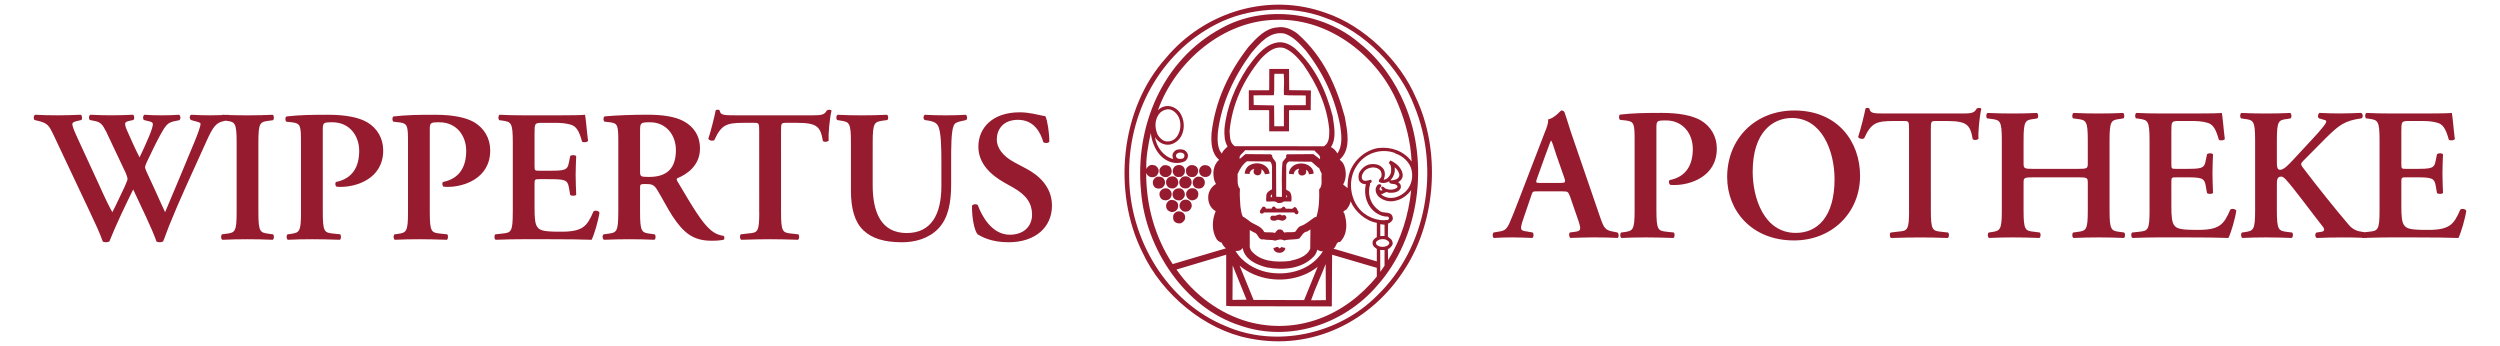
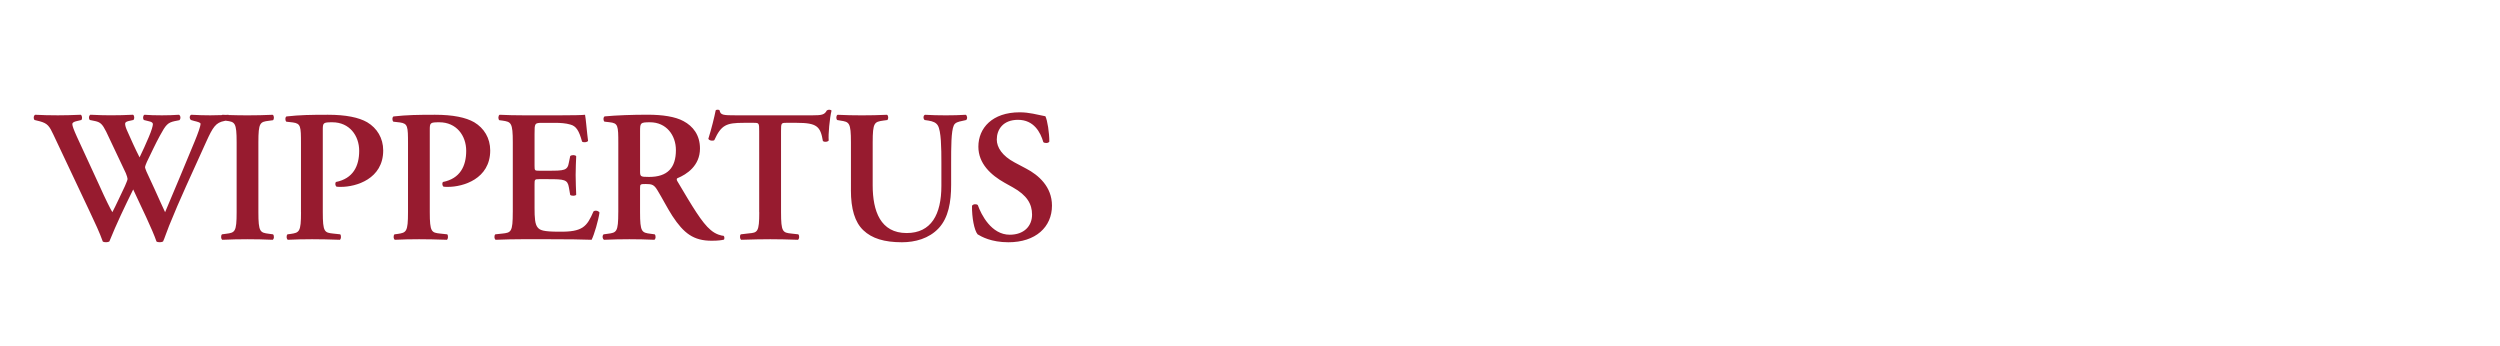
<svg xmlns="http://www.w3.org/2000/svg" version="1.1" id="Ebene_1" x="0px" y="0px" width="1071.37px" height="148.28px" viewBox="0 0 1071.37 148.28" enable-background="new 0 0 1071.37 148.28" xml:space="preserve">
  <g>
    <path fill-rule="evenodd" clip-rule="evenodd" fill="#971B2F" d="M432.15,103.82c11.67,0,18.67-6.53,18.67-15.7   c0-8.13-5.79-13.11-11.02-15.85l-4.99-2.65c-5.31-2.82-7.64-6.44-7.64-9.82c0-4.26,2.65-8.45,9.09-8.45   c6.84,0,9.65,5.39,10.86,9.57c0.72,0.56,2.17,0.48,2.57-0.24c0-3.78-0.81-9.09-1.69-10.86c-3.78-0.72-6.84-1.69-11.02-1.69   c-11.75,0-17.7,6.76-17.7,14.72c0,7.24,5.31,12.15,11.34,15.53l3.46,1.93c6.03,3.38,8.21,7.08,8.21,11.67   c0,4.91-3.46,8.61-9.57,8.61c-7.88,0-12.23-8.61-13.68-12.71c-0.64-0.56-2.01-0.48-2.49,0.32c-0.08,4.99,0.97,10.54,2.41,12.23   C420.56,101.39,424.75,103.82,432.15,103.82z M174.85,90.93c0,8.53-0.72,8.77-4.5,9.33l-1.29,0.16c-0.56,0.56-0.48,2.01,0.16,2.34   c3.22-0.16,6.84-0.24,10.38-0.24c3.54,0,7.16,0.08,11.91,0.24c0.56-0.33,0.64-1.78,0.16-2.34l-2.98-0.32   c-3.78-0.4-4.51-0.64-4.51-9.17V55.78c0-3.14,0.08-3.38,4.1-3.38c7.32,0,11.51,5.71,11.51,12.23c0,6.6-2.65,11.91-9.98,13.36   c-0.4,0.48-0.32,1.53,0.24,2.01c0.64,0.08,1.29,0.08,2.01,0.08c6.36,0,18.02-3.38,18.02-15.61c0-5.31-2.66-9.57-6.84-12.07   c-3.62-2.09-9.17-3.22-16.81-3.22c-7.32,0-12.15,0.08-17.78,0.72c-0.64,0.32-0.64,1.69-0.08,2.25l2.82,0.32   c3.38,0.48,3.46,1.69,3.46,9.01V90.93 M129,90.93c0,8.53-0.72,8.77-4.51,9.33l-1.29,0.16c-0.56,0.56-0.48,2.01,0.16,2.34   c3.22-0.16,6.84-0.24,10.38-0.24c3.54,0,7.16,0.08,11.91,0.24c0.56-0.33,0.64-1.78,0.16-2.34l-2.98-0.32   c-3.78-0.4-4.5-0.64-4.5-9.17V55.78c0-3.14,0.08-3.38,4.1-3.38c7.32,0,11.5,5.71,11.5,12.23c0,6.6-2.65,11.91-9.98,13.36   c-0.4,0.48-0.32,1.53,0.24,2.01c0.64,0.08,1.29,0.08,2.01,0.08c6.36,0,18.02-3.38,18.02-15.61c0-5.31-2.66-9.57-6.84-12.07   c-3.62-2.09-9.17-3.22-16.82-3.22c-7.32,0-12.15,0.08-17.78,0.72c-0.64,0.32-0.64,1.69-0.08,2.25l2.82,0.32   c3.38,0.48,3.46,1.69,3.46,9.01V90.93 M219.75,90.93c0,8.53-0.72,8.77-4.51,9.17l-2.98,0.32c-0.56,0.56-0.48,2.01,0.16,2.34   c3.62-0.16,8.53-0.25,12.07-0.25h9.17c9.41,0,16.33,0.09,19.87,0.25c1.13-2.19,2.9-8.3,3.38-11.68c-0.48-0.8-1.85-1.05-2.57-0.48   c-2.82,6.52-4.59,8.85-14.8,8.69c-6.76,0-8.13-0.64-9.09-1.77c-1.21-1.37-1.37-4.26-1.37-8.37V78.95c0-2.01,0.08-2.17,1.93-2.17   h3.86c7,0,8.37,0.16,8.93,3.54l0.56,3.22c0.64,0.48,2.17,0.48,2.57-0.08c-0.08-2.57-0.24-5.39-0.24-8.45   c0-2.98,0.16-5.87,0.24-8.05c-0.4-0.64-1.93-0.64-2.57-0.08l-0.56,2.74c-0.56,3.46-1.93,3.54-8.93,3.54h-3.86   c-1.85,0-1.93-0.08-1.93-2.17v-13.6c0-4.59,0-4.75,3.46-4.75h5.39c2.17,0,4.58,0.16,6.44,0.72c2.57,0.64,3.78,2.66,5.07,7.32   c0.64,0.48,2.25,0.32,2.57-0.32c-0.48-3.46-0.97-9.82-1.29-11.18c-1.04,0.16-5.71,0.24-10.86,0.24H224.5   c-3.54,0-7.32-0.08-10.38-0.24c-0.64,0.32-0.73,1.77-0.16,2.33l1.29,0.16c3.78,0.56,4.51,0.81,4.51,9.33V90.93 M264.96,90.93   c0,8.53-0.72,8.77-4.5,9.25l-1.77,0.24c-0.72,0.56-0.48,2.01,0.16,2.34c3.7-0.16,7.32-0.24,10.86-0.24c3.54,0,7.16,0.08,10.7,0.24   c0.64-0.33,0.73-1.78,0.16-2.34l-1.77-0.24c-3.78-0.48-4.51-0.72-4.51-9.25v-10.3c0-1.69,0.08-1.77,2.5-1.77   c2.65,0,3.54,0.32,4.99,2.74c1.93,3.14,4.18,7.56,6.36,10.94c4.91,7.48,9.09,10.63,16.82,10.63c2.81,0,4.34-0.24,5.31-0.48   c0.24-0.42,0.24-1.3-0.16-1.62c-0.96-0.08-3.3-0.56-5.55-2.5c-3.78-3.14-7.8-9.98-14.24-20.84c-0.32-0.48-0.48-1.13,0-1.37   c3.94-1.61,9.65-5.31,9.65-12.71c0-5.79-2.98-9.57-7.08-11.75c-3.54-1.93-9.01-2.74-15.29-2.74c-6.6,0-13.44,0.24-18.5,0.72   c-0.64,0.4-0.64,1.69-0.08,2.25l2.09,0.24c3.78,0.4,3.86,1.37,3.86,9.09V90.93 M274.3,56.34c0-3.7,0.08-3.94,4.26-3.94   c7,0,11.1,5.55,11.1,11.91c0,7.64-3.62,11.51-11.5,11.51c-3.86,0-3.86-0.16-3.86-2.74V56.34 M325.38,90.93   c0,8.53-0.72,8.77-4.51,9.09l-3.38,0.4c-0.56,0.4-0.48,2.01,0.16,2.34c5.15-0.16,8.93-0.24,12.47-0.24c3.54,0,7.16,0.08,11.83,0.24   c0.64-0.33,0.72-1.78,0.16-2.34l-2.9-0.32c-3.78-0.4-4.5-0.64-4.5-9.17V56.18c0-3.38,0.08-3.54,2.17-3.54h4.59   c8.61,0,10.14,1.53,11.18,7.8c0.72,0.56,2.09,0.4,2.49-0.24c-0.24-2.58,0.4-9.49,1.21-12.79c-0.16-0.24-0.56-0.4-1.05-0.4   c-0.32,0-0.64,0.16-0.97,0.32c-0.96,1.85-2.17,2.09-6.11,2.09h-32.83c-5.47,0-6.6-0.08-7-2.09c-0.16-0.24-0.48-0.32-0.8-0.32   c-0.4,0-0.73,0.08-0.89,0.32c-0.56,2.82-1.77,7.8-3.14,12.15c0.32,0.8,2.01,1.05,2.57,0.56c2.98-6.52,5.15-7.4,12.55-7.4h4.5   c2.09,0,2.17,0.16,2.17,3.54V90.93 M364.65,81.44c0,8.13,1.69,13.76,5.31,17.22c3.7,3.54,9.01,5.16,16.57,5.16   c5.55,0,11.58-1.54,15.77-6.05c4.18-4.5,5.31-11.26,5.31-18.58v-9.57c0-6.36,0-13.44,1.13-15.85c0.56-1.29,2.01-1.61,3.54-1.93   l1.77-0.4c0.64-0.56,0.48-1.85-0.16-2.25c-2.98,0.16-5.15,0.24-8.53,0.24c-3.14,0-6.19-0.08-8.93-0.24   c-0.8,0.24-0.89,1.69-0.16,2.25l1.61,0.24c2.01,0.32,3.3,0.89,4.02,2.09c1.45,2.33,1.53,9.82,1.53,15.85v10.05   c0,12.23-4.34,20.2-14.88,20.2c-11.18,0-14.56-9.33-14.56-20.44V61.01c0-8.53,0.73-8.77,4.51-9.33l1.77-0.24   c0.56-0.56,0.48-1.93-0.16-2.25c-3.54,0.16-7.16,0.24-10.78,0.24c-3.54,0-7.16-0.08-10.38-0.24c-0.64,0.32-0.73,1.69-0.16,2.25   l1.37,0.24c3.78,0.56,4.51,0.81,4.51,9.33V81.44 M95.09,49.32c-1.6,0.06-3.23,0.1-4.96,0.1c-2.74,0-5.23-0.08-8.21-0.24   c-0.8,0.4-0.8,1.69-0.08,2.25l1.37,0.4c1.29,0.32,2.74,0.65,2.74,1.21c0,1.05-1.13,4.18-2.49,7.48   c-4.26,10.22-8.61,20.84-12.71,30.41c-0.72-1.37-2.82-6.28-4.51-9.9l-3.46-7.48c-0.4-0.97-0.64-1.69-0.64-1.93   c0-0.24,0.4-1.37,0.81-2.25c1.77-3.62,3.78-7.97,5.55-11.18c2.57-4.75,3.38-5.63,6.35-6.28l2.01-0.4c0.64-0.48,0.64-1.93-0.16-2.33   c-2.57,0.16-4.5,0.24-7.32,0.24c-3.06,0-5.31-0.08-7.48-0.24c-0.64,0.32-0.8,1.61-0.24,2.25l2.25,0.56   c1.13,0.24,1.61,0.64,1.61,1.21c0,0.73-0.56,2.73-1.77,5.55c-1.29,2.98-2.57,5.95-3.94,8.69c-1.85-3.62-3.7-7.72-5.47-11.75   c-0.56-1.29-0.72-2.17-0.72-2.66c0-0.56,0.48-0.89,1.37-1.13l2.17-0.48c0.56-0.48,0.48-1.93-0.16-2.25   c-3.22,0.16-6.35,0.24-9.57,0.24c-2.73,0-5.39-0.08-8.69-0.24c-0.72,0.4-0.81,1.69-0.24,2.25l2.33,0.48   c2.17,0.48,3.06,1.29,4.67,4.51l8.45,17.86c0.4,1.04,0.72,2.01,0.72,2.41c0,0.48-0.64,1.85-1.13,3.06   c-2.01,4.18-3.7,7.97-5.39,11.18c-0.8-1.29-2.9-5.47-5.63-11.58l-9.57-20.76C31.57,55.54,31,53.93,31,53.2   c0-0.72,0.81-1.05,1.85-1.29l2.01-0.48c0.48-0.48,0.4-1.85-0.24-2.25c-3.86,0.16-6.92,0.24-9.81,0.24c-3.46,0-6.84-0.08-9.75-0.24   c-0.72,0.4-0.8,1.77-0.24,2.25l2.27,0.56c3.3,0.89,4.1,2.09,5.79,5.71l15.53,32.9c2.33,4.91,4.35,9.25,5.63,12.89   c0.32,0.24,0.89,0.32,1.45,0.32c0.56,0,1.13-0.16,1.37-0.32c3.06-7.58,6.6-14.98,10.22-22.3c3.22,6.92,8.29,17.3,9.98,22.3   c0.32,0.24,0.88,0.32,1.45,0.32c0.56,0,1.13-0.16,1.37-0.32c0.73-1.54,1.37-3.72,2.57-6.69c4.51-11.26,9.73-22.28,15.85-35.88   c2.98-6.6,4.18-8.37,7.88-9.09l0.52-0.11l0.2,0.03c3.78,0.48,4.51,0.73,4.51,9.25v29.93c0,8.53-0.72,8.77-4.51,9.25l-1.77,0.24   c-0.56,0.56-0.48,2.01,0.16,2.34c3.54-0.16,7.32-0.24,10.86-0.24s7.16,0.08,10.7,0.24c0.64-0.33,0.73-1.78,0.16-2.34l-1.77-0.24   c-3.78-0.48-4.51-0.72-4.51-9.25V61.01c0-8.53,0.72-8.77,4.51-9.25l1.77-0.24c0.56-0.56,0.48-2.01-0.16-2.33   c-3.54,0.16-7.16,0.24-10.7,0.24c-2.76,0-5.47-0.05-8.14-0.13c-0.04-0.04-0.09-0.08-0.14-0.11c-0.35,0.02-0.71,0.04-1.06,0.06   c-0.51-0.02-1.01-0.04-1.51-0.06C95.22,49.21,95.15,49.26,95.09,49.32" />
-     <path fill-rule="evenodd" clip-rule="evenodd" fill="#971B2F" d="M700.51,90.15c0,8.53-0.72,8.77-4.5,9.33l-1.29,0.16   c-0.56,0.56-0.48,2.01,0.16,2.34c3.22-0.16,6.84-0.24,10.38-0.24c3.54,0,7.16,0.08,11.91,0.24c0.56-0.33,0.64-1.78,0.16-2.34   l-2.97-0.32c-3.78-0.4-4.51-0.64-4.51-9.17V54.99c0-3.14,0.08-3.38,4.1-3.38c7.32,0,11.5,5.71,11.5,12.23   c0,6.6-2.65,11.91-9.98,13.35c-0.4,0.48-0.32,1.53,0.24,2.01c0.64,0.08,1.29,0.08,2.01,0.08c6.35,0,18.02-3.38,18.02-15.61   c0-5.31-2.65-9.57-6.84-12.07c-3.62-2.09-9.17-3.22-16.81-3.22c-7.32,0-12.15,0.08-17.78,0.72c-0.64,0.32-0.64,1.69-0.08,2.25   l2.82,0.32c3.38,0.48,3.46,1.69,3.46,9.01V90.15z M921.19,90.15c0,8.53-0.72,8.77-4.5,9.17l-2.98,0.32   c-0.56,0.56-0.48,2.01,0.16,2.34c3.62-0.16,8.53-0.25,12.07-0.25h9.17c9.41,0,16.33,0.09,19.87,0.25c1.13-2.19,2.9-8.3,3.38-11.68   c-0.48-0.8-1.85-1.04-2.57-0.48c-2.82,6.52-4.59,8.85-14.8,8.69c-6.76,0-8.13-0.64-9.09-1.77c-1.21-1.37-1.37-4.27-1.37-8.37V78.16   c0-2.01,0.08-2.17,1.93-2.17h3.86c7,0,8.37,0.16,8.93,3.54l0.56,3.22c0.65,0.48,2.17,0.48,2.58-0.08   c-0.08-2.58-0.24-5.39-0.24-8.45c0-2.98,0.16-5.87,0.24-8.05c-0.41-0.64-1.93-0.64-2.58-0.08l-0.56,2.73   c-0.56,3.46-1.93,3.54-8.93,3.54h-3.86c-1.85,0-1.93-0.08-1.93-2.17V56.6c0-4.59,0-4.75,3.46-4.75h5.39c2.17,0,4.58,0.16,6.43,0.72   c2.58,0.64,3.78,2.66,5.07,7.32c0.65,0.48,2.25,0.32,2.57-0.32c-0.48-3.46-0.96-9.81-1.29-11.18c-1.05,0.16-5.71,0.24-10.86,0.24   h-15.37c-3.54,0-7.32-0.08-10.38-0.24c-0.64,0.32-0.72,1.77-0.16,2.33l1.29,0.16c3.78,0.56,4.5,0.81,4.5,9.33V90.15 M818.13,90.15   c0,8.53-0.73,8.77-4.51,9.09l-3.38,0.41c-0.56,0.4-0.48,2.01,0.16,2.34c5.15-0.16,8.93-0.24,12.47-0.24s7.16,0.08,11.83,0.24   c0.64-0.33,0.72-1.78,0.16-2.34l-2.9-0.32c-3.78-0.4-4.5-0.64-4.5-9.17V55.4c0-3.38,0.08-3.54,2.17-3.54h4.59   c8.61,0,10.14,1.53,11.18,7.8c0.72,0.56,2.09,0.4,2.49-0.24c-0.24-2.57,0.41-9.49,1.21-12.79c-0.16-0.24-0.56-0.4-1.05-0.4   c-0.32,0-0.64,0.16-0.96,0.32c-0.97,1.85-2.17,2.09-6.12,2.09h-32.83c-5.47,0-6.6-0.08-7-2.09c-0.16-0.24-0.48-0.32-0.8-0.32   c-0.4,0-0.72,0.08-0.89,0.32c-0.56,2.81-1.77,7.8-3.14,12.15c0.32,0.81,2.01,1.05,2.57,0.56c2.98-6.52,5.15-7.4,12.55-7.4h4.5   c2.09,0,2.18,0.16,2.18,3.54V90.15 M669.53,82.02c2.25,0,2.49,0,3.3,2.17l3.78,10.94c1.05,3.46,0.81,3.94-2.09,4.26l-1.77,0.24   c-0.48,0.48-0.4,1.93,0.24,2.34c2.81-0.08,6.35-0.24,9.81-0.24c4.18,0,7.16,0.08,10.46,0.24c0.56-0.41,0.56-1.78-0.08-2.34   l-1.21-0.24c-4.1-0.72-4.51-1.29-6.36-6.68l-11.58-33.71c-1.29-3.62-2.33-7.4-3.62-11.02c-0.32-0.4-0.72-0.64-1.37-0.64   c-0.16,0-2.82,3.3-5.63,3.86c0.24,1.37-0.48,3.3-1.53,5.87l-11.02,28.64c-1.69,4.34-2.98,7.72-3.94,9.81   c-1.21,2.66-2.09,3.38-4.42,3.7l-2.43,0.41c-0.56,0.72-0.48,1.93,0.08,2.34c2.83-0.16,5.32-0.24,7.98-0.24   c3.3,0.08,5.95,0.08,8.53,0.24c0.64-0.33,0.73-1.78,0.16-2.34l-2.33-0.41c-2.98-0.4-3.3-0.64-1.69-5.39l3.3-9.66   c0.72-2.17,0.64-2.17,2.74-2.17H669.53 M660.12,78.4c-1.93,0-2.17,0-1.28-2.33l3.38-9.41c1.45-3.78,2.09-5.79,2.41-6.36h0.16   c0.4,0.56,0.88,2.09,2.25,6.36l3.38,9.65c0.64,1.93,0.32,2.09-1.93,2.09H660.12 M768.97,47.35c-16.89,0-28.8,12.15-28.8,28.56   c0,14.32,10.46,27.13,28.64,27.13c16.25,0,28.32-11.84,28.32-27.69C797.13,60.71,787.56,47.35,768.97,47.35 M767.93,50.57   c12.79,0,18.26,14.08,18.26,26.23c0,16.17-7.4,23.01-16.57,23.01c-13.76,0-18.51-15.13-18.51-26.23   C751.11,56.44,759.88,50.57,767.93,50.57 M890.38,75.99c4.1,0,4.34,0.16,4.34,2.33v11.83c0,8.53-0.72,8.77-4.51,9.25l-1.77,0.24   c-0.56,0.56-0.48,2.01,0.16,2.34c3.54-0.16,7.16-0.24,10.86-0.24c3.54,0,7.16,0.08,10.7,0.24c0.64-0.33,0.72-1.78,0.16-2.34   l-1.77-0.24c-3.78-0.48-4.51-0.72-4.51-9.25V60.22c0-8.53,0.72-8.77,4.51-9.25l1.45-0.24c0.56-0.4,0.48-2.01-0.16-2.33   c-3.22,0.16-6.84,0.24-10.38,0.24c-3.54,0-7.16-0.08-10.86-0.24c-0.64,0.32-0.73,1.93-0.16,2.33l1.77,0.24   c3.78,0.48,4.51,0.72,4.51,9.25v9.74c0,2.25-0.24,2.41-4.34,2.41h-18.83c-4.1,0-4.35-0.16-4.35-2.41v-9.74   c0-8.53,0.72-8.77,4.51-9.25l1.37-0.24c0.56-0.4,0.48-2.01-0.16-2.33c-3.14,0.16-6.76,0.24-10.3,0.24c-3.54,0-7.32-0.08-10.86-0.24   c-0.65,0.32-0.73,1.93-0.16,2.33l1.77,0.24c3.78,0.48,4.51,0.72,4.51,9.25v29.93c0,8.53-0.73,8.77-4.51,9.33l-1.12,0.16   c-0.56,0.56-0.48,2.01,0.16,2.34c3.06-0.16,6.68-0.24,10.22-0.24c3.54,0,7.16,0.08,11.34,0.24c0.64-0.33,0.72-1.78,0.16-2.34   l-2.42-0.32c-3.78-0.4-4.51-0.64-4.51-9.17V78.32c0-2.17,0.24-2.33,4.35-2.33H890.38 M1013.43,99.52l-0.92-0.12   c-2.42-0.32-4.27-1.05-5.96-3.06c-5.79-6.76-13.43-16.33-19.79-24.7c-0.89-1.21-0.72-1.69,0.24-2.66c3.14-3.14,6.36-6.44,9.82-9.9   c5.55-5.39,7.72-7.32,15.21-8.37c0.81-0.4,0.65-2.09-0.24-2.33c-2.9,0.08-5.39,0.24-8.85,0.24c-2.98,0-5.63-0.08-9.01-0.24   c-0.64,0.64-0.8,1.77-0.16,2.33l2.5,0.73c0.96,0.24,0.88,0.89-0.56,2.74c-0.96,1.29-3.3,3.94-4.34,4.99l-8.21,8.85   c-2.66,2.9-4.51,4.75-6.04,4.75c-1.29,0-1.37-1.45-1.37-3.62v-8.93c0-8.53,0.72-8.77,4.51-9.25l1.37-0.24   c0.56-0.4,0.48-2.01-0.16-2.33c-3.14,0.16-6.76,0.24-10.3,0.24c-3.7,0-7.32-0.08-10.62-0.24c-0.64,0.32-0.72,1.77-0.16,2.33   l1.53,0.24c3.78,0.48,4.51,0.72,4.51,9.25v29.93c0,8.53-0.72,8.77-4.51,9.33l-1.13,0.16c-0.56,0.4-0.48,2.01,0.16,2.34   c2.9-0.16,6.68-0.24,10.22-0.24c3.54,0,7.16,0.08,10.94,0.24c0.64-0.33,0.72-1.94,0.16-2.34l-2.01-0.24   c-3.78-0.48-4.51-0.72-4.51-9.25V79.93c0-2.33-0.16-4.26,1.85-4.26c0.73,0,1.37,0.64,1.93,1.21c2.98,3.06,12.55,16.09,15.93,20.28   c0.88,1.13,0.72,1.93-0.56,2.17l-2.17,0.32c-0.72,0.4-0.72,2.01,0.16,2.34c3.54-0.16,7.16-0.24,11.1-0.24   c3.3,0,5.97,0.05,8.31,0.15c0.04,0.04,0.09,0.07,0.14,0.1c0.34-0.01,0.69-0.03,1.04-0.04c0.27,0.02,0.54,0.03,0.8,0.04   c0.05-0.02,0.09-0.04,0.13-0.08c3.29-0.11,7.16-0.18,10.09-0.18h9.17c9.41,0,16.33,0.09,19.87,0.25c1.13-2.19,2.9-8.3,3.38-11.68   c-0.48-0.8-1.85-1.04-2.57-0.48c-2.82,6.52-4.59,8.85-14.8,8.69c-6.76,0-8.13-0.64-9.09-1.77c-1.21-1.37-1.37-4.27-1.37-8.37V78.16   c0-2.01,0.08-2.17,1.93-2.17h3.86c7,0,8.37,0.16,8.93,3.54l0.56,3.22c0.64,0.48,2.17,0.48,2.58-0.08   c-0.08-2.58-0.24-5.39-0.24-8.45c0-2.98,0.16-5.87,0.24-8.05c-0.41-0.64-1.93-0.64-2.58-0.08l-0.56,2.73   c-0.56,3.46-1.93,3.54-8.93,3.54h-3.86c-1.85,0-1.93-0.08-1.93-2.17V56.6c0-4.59,0-4.75,3.46-4.75h5.39c2.17,0,4.58,0.16,6.44,0.72   c2.58,0.64,3.78,2.66,5.07,7.32c0.65,0.48,2.25,0.32,2.57-0.32c-0.48-3.46-0.96-9.81-1.29-11.18c-1.04,0.16-5.71,0.24-10.86,0.24   h-15.37c-3.54,0-7.32-0.08-10.38-0.24c-0.64,0.32-0.72,1.77-0.16,2.33l1.29,0.16c3.78,0.56,4.5,0.81,4.5,9.33v29.93   c0,8.53-0.72,8.77-4.5,9.17L1013.43,99.52" />
-     <path fill-rule="evenodd" clip-rule="evenodd" fill="#971B2F" d="M551.59,84.51h-0.36V83.5C551.47,83.74,551.63,84.11,551.59,84.51   z M545.12,83.34c-0.08,0.4,0.25,1.09-0.28,1.17h-0.28C544.51,84.15,544.59,83.42,545.12,83.34 M593.34,101.12l-1.82,0.04v-5.09   l1.82,0.24V101.12 M507.57,66.32c0.08,0.57-0.04,1.09-0.4,1.46c-0.73,0.44-1.98,0.44-2.71,0c-0.44-0.48-0.69-0.97-0.36-1.58   C504.74,65.11,507.04,65.07,507.57,66.32 M548.11,106.42c0.4,0.04,0.81-0.28,0.93-0.56l1.78,0.4c0.04,0.81-0.57,1.41-1.17,1.78   c-0.81,0.44-1.82,0.36-2.63,0.04c-0.69-0.28-1.33-1.01-1.29-1.82C546.49,106.3,547.67,105.16,548.11,106.42 M593.34,113.89   l-1.82,2.63l-0.04-9.38h1.86V113.89 M550.21,92.15c0.57,0,1.01,0.52,1.09,1.01c-0.08,0.44-0.32,0.97-0.81,1.09   c-1.33,1.05-2.51-0.81-3.84,0.32c-0.77-0.04-1.33,0.12-1.98-0.32c-0.28-0.44-0.41-0.85-0.12-1.38c0.41-0.81,1.62-0.2,2.26-0.49   c0.81-0.24,1.78-0.89,2.55,0L550.21,92.15 M595.32,103.87c0.24,0.61-0.36,1.21-0.89,1.46c-1.17,0.65-2.99,0.61-4.12-0.16   c-0.52-0.32-0.77-0.89-0.6-1.45c0.89-1.13,2.55-1.46,4-1.09C594.31,102.9,595.04,103.18,595.32,103.87 M599.69,74.77   c0.12,0.85-0.44,1.5-1.01,1.9c-0.85,0.4-1.78,0.69-2.83,0.57c1.46-1.46,2.14-3.48,1.82-5.54C598.72,72.46,599.4,73.6,599.69,74.77    M507.17,91.3c0.77,0.77,0.85,1.78,0.57,2.83c-0.36,0.69-0.97,1.25-1.66,1.54c-0.85,0.16-1.74,0.04-2.42-0.45   c-1.01-0.77-1.01-1.82-0.85-2.99c0.32-0.85,1.21-1.58,2.1-1.66C505.75,90.57,506.52,90.73,507.17,91.3 M512.62,71.33   c0.61,0.56,0.89,1.25,0.85,2.06c-0.08,1.01-0.69,1.98-1.66,2.38c-0.93,0.2-1.82,0.16-2.55-0.36c-1.05-0.73-1.17-2.06-0.89-3.19   c0.45-0.69,1.13-1.29,1.9-1.45C511.17,70.69,511.98,70.85,512.62,71.33 M515.45,76.23c0.65,0.65,1.05,1.53,0.85,2.34   c0,0.81-0.61,1.5-1.21,1.94c-0.97,0.48-2.18,0.4-3.07-0.2c-0.69-0.65-1.05-1.5-0.85-2.55c0.16-0.97,1.09-1.86,2.02-2.06   C514.04,75.66,514.8,75.74,515.45,76.23 M498.35,76.23c0.69,0.52,0.97,1.49,0.93,2.18c-0.04,0.85-0.65,1.7-1.29,2.1   c-1.01,0.45-2.26,0.48-3.15-0.28c-0.73-0.69-0.93-1.7-0.73-2.71c0.32-0.81,1.05-1.62,1.9-1.82   C496.9,75.66,497.71,75.74,498.35,76.23 M506.92,71.29c0.89,0.73,1.05,1.94,0.73,2.95c-0.32,0.61-0.85,1.33-1.54,1.53   c-0.77,0.12-1.45,0.16-2.18-0.12c-0.81-0.45-1.29-1.29-1.37-2.18c-0.04-0.85,0.32-1.54,0.81-2.06   C504.25,70.61,506.07,70.44,506.92,71.29 M501.18,81.24c0.61,0.56,1.01,1.29,0.93,2.18c-0.12,0.85-0.49,1.74-1.29,2.1   c-0.81,0.44-1.9,0.44-2.71,0c-0.73-0.44-1.09-1.17-1.21-1.94c-0.12-0.89,0.2-1.58,0.81-2.18   C498.52,80.59,500.29,80.43,501.18,81.24 M504.17,86.41c0.97,0.85,0.81,1.94,0.49,3.07c-0.4,0.73-1.17,1.21-1.94,1.37   c-0.93,0.2-1.54-0.32-2.18-0.65c-0.73-0.69-0.97-1.7-0.73-2.71c0.36-0.89,1.13-1.78,2.18-1.82   C502.8,85.72,503.57,85.84,504.17,86.41 M501.38,71.41c0.65,0.77,0.97,1.86,0.61,2.83c-0.24,0.73-0.93,1.21-1.54,1.53   c-0.89,0.28-1.94,0.16-2.63-0.44c-0.73-0.57-0.97-1.33-0.93-2.22c-0.08-0.97,0.69-1.5,1.29-2.06   C499.16,70.52,500.58,70.77,501.38,71.41 M518.2,71.29c0.69,0.57,1.01,1.29,0.97,2.18c-0.16,0.81-0.44,1.7-1.33,2.1   c-0.93,0.49-2.02,0.33-2.91-0.16c-0.81-0.69-1.21-1.54-1.01-2.63c0.12-0.69,0.65-1.37,1.29-1.74   C516.1,70.57,517.43,70.73,518.2,71.29 M510.08,86.41c0.48,0.49,0.61,1.13,0.65,1.82c-0.08,0.89-0.57,1.66-1.33,2.18   c-0.65,0.32-1.58,0.41-2.3,0.16c-0.73-0.37-1.21-0.97-1.54-1.7c-0.2-0.81-0.04-1.7,0.45-2.3   C506.88,85.32,509.06,85.16,510.08,86.41 M506.84,81.24c0.73,0.68,1.05,1.58,0.89,2.63c-0.24,0.77-0.89,1.62-1.66,1.9   c-0.85,0.24-1.7,0.08-2.42-0.28c-0.73-0.48-1.13-1.21-1.17-2.06c-0.04-0.81,0.28-1.46,0.81-2.02   C504.17,80.59,505.95,80.43,506.84,81.24 M504.74,77.03c0.16,0.69,0.44,1.46,0,2.18c-0.24,0.65-0.93,1.17-1.54,1.46   c-0.85,0.16-1.58,0.12-2.3-0.28c-0.73-0.45-1.09-1.25-1.17-1.9c-0.16-0.93,0.2-1.66,0.81-2.26c0.73-0.61,1.82-0.81,2.75-0.53   C503.89,75.86,504.42,76.51,504.74,77.03 M510.44,77.03c0.32,0.61,0.32,1.58,0,2.18c-0.28,0.57-0.89,1.29-1.54,1.46   c-0.85,0.16-1.62,0.12-2.35-0.28c-0.81-0.49-1.09-1.33-1.17-2.18c-0.08-1.01,0.61-1.82,1.33-2.35   C507.97,75.25,509.75,75.53,510.44,77.03 M512.82,81.4c0.85,0.85,0.93,2.1,0.44,3.11c-0.44,0.85-1.17,1.09-1.98,1.33   c-0.85,0.16-1.5-0.2-2.1-0.69c-0.61-0.57-0.93-1.37-0.89-2.18c0.08-0.81,0.65-1.58,1.41-2.02   C510.64,80.43,512.06,80.59,512.82,81.4 M562.3,72.3c0.44,0.61,0.65,1.33,0.65,2.1c-0.65,0.2-1.34,0.2-2.02,0.28   c-0.04-0.77-0.45-1.54-1.17-1.9c-0.04,0.53,0.12,1.05-0.16,1.54c-0.32,0.69-1.05,0.89-1.66,0.89c-0.65,0.08-1.21-0.4-1.45-0.97   c-0.32-0.65-0.04-1.37,0.28-1.94c-0.57,0.04-1.17,0.36-1.66,0.81c-0.41,0.45-0.65,1.01-0.73,1.58l-1.98-0.2   c-0.12-1.58,1.09-3.15,2.55-3.88C557.37,69.51,560.72,70,562.3,72.3 M543.3,72.14c0.48,0.65,0.68,1.45,0.81,2.26l-2.02,0.28   c-0.2-0.85-0.73-1.7-1.54-2.18c0.2,0.89,0.04,2.1-0.97,2.55c-0.89,0.28-1.82-0.08-2.23-0.85c-0.2-0.61-0.2-1.33,0.2-1.82   c-0.81,0.08-1.58,0.69-1.98,1.5c0.08,0.28-0.12,0.41-0.04,0.69l-2.14-0.16c0.16-1.62,0.93-3.07,2.51-3.8   C538.29,69.43,541.6,69.88,543.3,72.14 M542.49,89.4H545c0.04-0.36,0.36-0.85,0.77-0.89c0.69-0.08,0.85,0.69,1.33,0.89   c0.97-0.04,2.18,0.24,2.63-0.81c0.36-0.08,0.85,0.08,1.09,0.44c-0.12,0.52,0.52,0.28,0.77,0.44c0.89-0.24,2.42,0.53,2.91-0.69   c1.38-0.24,1.33,1.33,1.98,1.98c0.04,0.49-0.24,1.01-0.73,1.09c-0.53,0.04-0.93-0.49-1.17-0.81c-4.12,0-8.45,0-12.93,0   c-0.28,0.53-1.01,0.65-1.46,0.36c-0.77-0.97,0.36-1.74,0.73-2.54C541.4,88.23,542.45,88.63,542.49,89.4 M528.18,128.52l0.08-14.75   l5.94,14.67L528.18,128.52 M561.85,128.69c1.78-5.22,4.25-10.31,6.26-15.52l0.08,15.44L561.85,128.69 M504.66,49.39   c1.7,2.51,1.54,6.43-0.12,8.89c-1.01,1.58-2.75,2.54-4.73,2.3c-1.58-0.2-2.95-1.54-3.72-2.91c-1.37-3.11-1.33-6.75,1.09-9.38   c1.33-1.17,3.27-1.94,5.01-1.09C503.16,47.61,504.05,48.5,504.66,49.39 M561.49,106.58c-1.54,3.51-5.54,4.53-8.93,5.29   c-5.94,0.61-12.57,0.28-16.45-4.57l-0.53-1.33v-7.36c0.85,0.53,1.7,0.89,2.55,1.33c1.13,0.97,1.5,3.11,3.27,2.63   c1.7,0.4,3.4,0.04,5.05,0.57c1.25-0.41,2.58-0.81,3.84-0.08c2.06-0.61,4.69-0.24,6.55-0.85c1.01-1.05,1.66-2.87,3.36-2.99   l1.38-0.89L561.49,106.58 M543.02,114.62c7.11,1.29,14.99,0.57,20.01-4.73c0.81-0.81,1.21-1.86,1.54-2.91   c0.69,0.53,1.45,0.81,2.38,0.69c-5.09,8.08-14.91,10.79-24.13,8.93c-5.21-1.17-10.55-4.24-13.34-9.09c1.17,0.2,2.39-0.16,3.07-1.25   C533.32,111.27,538.77,113.61,543.02,114.62 M590.03,95.5v6.1c-0.77,0.49-1.46,1.01-1.78,1.9c-0.16,0.85,0.04,1.66,0.61,2.26   l1.17,0.93v5.33l-18.55-5.45h-0.08c1.37-0.65,1.01-3.03,2.91-2.91c3.23-3.27,3.07-8.08,1.82-12.17c-1.33-1.29,1.01-1.17,1.29-2.26   c0.73-0.89,1.17-1.86,1.37-2.99C580.65,90.73,585.34,94.74,590.03,95.5 M558.5,117.9c2.23-0.85,4.25-2.06,6.19-3.56l-5.82,14.27   l-21.66-0.08l-5.98-14.67C538.53,120,549.57,121.45,558.5,117.9 M550.13,31.64c0.36,3.07-0.04,5.82,0.08,9.09   c2.67,0.28,6.38,0.04,9.38,0.2v4.16h-9.22l-0.16,0.28v8.73h-4.12l-0.08-8.93l-8.73-0.16l-0.08-4.16l8.73-0.04   c0.29-2.55,0.04-6.18,0.2-9.17H550.13 M563.31,64.5c0.85,1.21,2.87,1.94,2.34,3.72l-2.79-2.18l-11.28,0.08   c-0.53,0.24-0.44,0.89-0.36,1.29l-1.58,1.98c-0.57,4.81-0.2,9.98-0.28,15l-2.43-0.08l-0.08-14.1c0-1.5-1.82-2.14-1.66-3.64   l-0.57-0.45l-10.91-0.08l-2.43,2.1c-0.44-1.62,1.21-2.34,2.18-3.56l-0.08-0.08l0.24-0.12L563.31,64.5 M552.48,38.63l9.3,0.12   l-0.08,8.45h-9.14l-0.16,0.28v8.81h-8.49v-8.93l-0.32-0.16h-8.41v-8.53h8.57l0.16-0.28l0.04-8.85h8.45L552.48,38.63 M597.87,65.59   v0.16c3.27,0.93,6.51,3.92,7.11,7.36c0.77,3.64-0.56,7.48-3.39,9.66c-2.1,1.58-4.89,2.63-7.56,1.74c-0.77-0.36-1.62-0.53-2.18-1.37   c1.25,0.08,1.94-1.42,3.32-0.53c1.82,0.04,4.08,0,5.09-1.94c0.2-0.81,0.08-1.66-0.57-2.18l-0.53-0.45   c0.81-0.28,1.42-1.09,1.78-1.82c0.65-1.82-0.44-3.72-1.62-5.09c-1.05-1.05-2.26-1.82-3.48-2.38l-0.73,1.13   c1.29,0.81,1.09,2.67,1.01,4c-0.28,1.09-0.93,2.14-1.98,2.79c-0.36,0.08-0.69,0.4-1.17,0.28c0.61-1.25,0.81-3.31-0.12-4.57   c-1.17-1.58-2.83-2.14-4.73-2.06c-2.3-0.04-4.37,1.5-5.46,3.44c-0.65,1.13-0.65,2.83,0,4c0.69,0.89,1.7,1.21,2.67,1.17   c-1.01,4.61,0.37,9.42,4.37,12.29c1.5,0.97,3.15,1.7,4.97,1.58c0.41,0.12,0.77,0.61,0.49,1.05c-0.45,0.85-1.25,0.16-1.82,0.57   c-5.13-0.04-9.9-2.63-12.41-7.27c-2.63-4.77-2.71-11.24,0.36-15.85C584.73,65.59,591.88,63.33,597.87,65.59 M591.4,72.87   c0.53,0.69,0.77,1.54,0.65,2.47c-0.04,1.09-1.58,1.58-1.01,2.63c1.25,0.81,3.27,0.4,4.28-0.28c0,1.66,2.3,0.69,3.19,1.66   c0.4,0.24,0.48,0.73,0.24,1.05c-1.33,1.05-3.27,1.09-4.81,0.48c-0.65-0.12-0.97-1.21-1.74-0.81c-0.73,0.4,0.04,0.93,0.2,1.33   l0.08,0.08c-0.24,0.24-0.73,0.16-1.01,0.04c-0.37-0.2-0.28-0.81-0.08-1.09c0.37-0.32,0.85-0.77,0.44-1.21   c-0.24-0.28-0.65-0.36-0.97-0.24c-0.65,0.2-0.97,0.93-1.21,1.46c-0.36,1.49,0.16,2.79,1.13,3.8c2.14,1.86,4.93,2.54,7.72,1.66   c2.47-0.6,4.69-2.34,6.26-4.41c-1.13,10.71-4.28,20.98-9.9,30.03l-0.08-4.73c0.85-0.41,1.58-1.13,1.98-1.98   c0.2-0.69-0.04-1.58-0.53-2.18c-0.4-0.57-1.41-0.85-1.45-1.45l0.08-5.38c0.81-0.28,1.49-0.81,1.9-1.54   c0.28-0.53,0.08-1.17-0.08-1.74c-1.17-2.22-4.16-0.73-5.74-2.39c-3.19-2.14-4.65-5.94-4.16-9.38c0-0.77,0.49-1.54,0.32-2.18   c0.36-0.16,0.65-0.44,0.77-0.81c-0.16-0.24-0.12-0.65-0.49-0.73c-1.17,0.24-2.79,1.05-3.64-0.28c-0.52-1.41,0.32-2.63,1.09-3.6   C586.51,71.54,589.7,71.17,591.4,72.87 M544.31,69.23c0.81,0.89,0.89,2.1,0.81,3.35v8.53c-1.13,0.61-2.3,1.25-2.46,2.67   c0.12,0.89-0.28,1.74,0.08,2.55c1.58,0.24,3.6-0.53,4.81,0.65c0.89,0.12,1.94-0.04,2.67-0.65h3.15c0.28-1.37,0.16-2.99-0.61-4.12   l-1.58-0.97l0.04-10.39c0.04-0.73,0.65-1.46,1.25-1.66l9.58,0.12l2.99,2.63l0.24-0.08c0.24,0.93,0.77,1.74,1.13,2.63   c-0.36,2.22,0.61,5.01-1.09,6.67c0.12,4.13,0,8-1.13,11.64c-0.12,0.36-0.53,0.2-0.69,0.24c-2.02,1.29-3.84,3.15-6.14,3.84   c-1.09,0.41-1.58,1.58-2.26,2.43c-1.5,0.44-3.36-0.04-4.81,0.4c0.2-0.49-0.49-0.28-0.45-0.73c-0.32-0.57-1.09-0.73-1.66-0.65   c-0.77-0.04-1.13,0.85-1.53,1.09l-0.2,0.45c-1.38-0.56-3.2-0.08-4.69-0.45c-1.42-2.95-4.81-3.03-6.95-5.21   c-0.77-0.36-1.33-1.09-2.14-1.33c-0.77-1.25-0.81-2.95-1.09-4.36c-0.16-2.26-0.4-5.17-0.2-7.56c-1.41-1.7-0.89-4.17-1.01-6.39   c0.93-2.06,2.02-3.96,4-5.46L544.31,69.23 M558.58,27.76c5.78,8.41,10.14,17.46,11.08,27.89c-0.04,2.55,0.12,5.54-2.26,7.03   l-38.2-0.04c-2.34-1.38-2.06-4.37-2.26-6.51c1.05-11.36,5.9-21.91,13.38-30.92c2.67-2.75,5.82-5.62,9.9-4.65   C553.57,21.78,556.31,24.89,558.58,27.76 M527.58,131.23l43.17,0.08c0.08-7.96,0.08-14.95,0.12-22.15l19.16,5.62v3.72   c-13.58,16.77-34.11,25.14-55.21,19.36c-12.01-3.44-23-11.36-30.64-22.35l21.3-6.35v21.91L527.58,131.23 M559.59,21.66   c7.6,9.66,12.61,20.57,14.79,32.46c0.57,3.76,1.01,8.53-1.25,11.64c-0.56-1.09-1.62-2.22-2.75-2.71c2.51-3.92,1.33-8.97,0.73-13.3   c-2.83-10.79-7.31-20.94-16.17-29.02c-2.35-1.9-5.21-3.23-8.45-2.34c-5.21,1.33-9.05,6.63-12.05,10.83   c-5.05,7.88-8.73,16.41-9.7,25.99c-0.12,2.67,0,5.42,1.33,7.56c-0.89,0.97-2.06,1.74-2.43,3.07c-1.98-2.1-1.94-6.02-1.74-8.97   c1.49-12.57,6.87-23.97,14.39-34.2c3.6-4.16,7.84-9.46,14.15-8.29C554.09,15.55,556.92,18.63,559.59,21.66 M599.12,44.58   c3.23,7.64,5.45,16.13,5.82,24.62c-3.4-4.57-8.77-6.35-14.19-5.78c-5.42,0.77-10.59,5.17-12.33,10.43   c-0.73,2.06-0.93,4.36-0.93,6.75l-1.9-1.54c1.62-2.59,1.46-6.75-0.12-9.3l-1.33-1.37c5.13-4.53,3.15-12.61,2.18-18.27   c-3.6-13.26-9.1-25.75-20.13-35.57c-2.55-1.98-5.58-3.4-8.89-2.79c-5.09,0.4-8.65,4.36-12.13,8.17   c-8.61,11.03-14.39,23.32-15.97,37.19c-0.24,4.25-0.04,8.53,3.23,11.36c-2.55,2.26-2.87,5.9-1.98,9.01l0.65,1.37   c-1.78,1.01-2.99,2.91-3.27,4.85c-0.32,2.83,0.77,5.46,3.15,6.79c-1.62,3.84-1.78,8.57,0.49,12.13c0.52,0.64,1.25,1.21,2.06,1.33   c0.36,0.85,1.01,1.86,1.86,2.46l-22.84,6.75c-7.6-11.56-11.4-25.06-11.36-39.13c0.16,0.69,0.81,1.29,1.41,1.66   c0.73,0.36,1.7,0.32,2.47,0c0.77-0.36,1.17-1.17,1.46-1.94c0.12-0.97-0.16-1.7-0.81-2.34c-0.53-0.61-1.29-0.69-2.02-0.73   c-1.13-0.04-2.02,0.85-2.43,1.74c-0.24-5.09,0.85-10.43,1.9-15.4c0.57,5.09,3.31,10.79,8.65,12.45c1.9,0.61,4.4,0.45,6.1-0.44   c0.61-0.57,1.17-1.29,1.17-2.18c0.12-1.09-0.65-1.98-1.54-2.55c-1.17-0.44-2.34-0.44-3.56,0c-0.81,0.53-1.5,1.33-1.54,2.35   c0.08,0.52,0.12,1.05,0.36,1.49c-4.24-1.05-7.2-5.17-7.84-9.38c1.42,2.26,3.8,3.6,6.47,3.19c2.18-0.49,3.96-1.94,4.97-4   c1.46-3.11,1.09-6.83-0.73-9.66c-1.62-2.18-4.16-3.4-6.87-2.63c-0.93,0.32-1.86,0.77-2.59,1.62c7.36-20.78,28.13-38.92,51.5-38.8   C570.1,8.04,590.79,24.37,599.12,44.58 M602.03,44.82c10.51,24.86,6.47,57.03-11.8,77.53c-14.27,16.69-37.71,24.45-58.69,17.18   c-24.01-7.64-40.54-33.19-42.52-57.19c-2.83-27.93,9.01-56.67,34.56-70.33c18.27-10.15,43.33-7.03,59.01,6.47   C591.48,25.54,597.95,35.04,602.03,44.82 M606.08,45.38c11.17,27.13,5.44,60.66-15.96,81.33c-16.41,16.51-43.22,22.52-64.82,13.05   c-25.37-10.3-41.24-37.46-41.4-64.08c-0.67-26.65,12.93-52.85,37.43-65.36c13.5-7.01,32.12-8.32,46.68-2.66   C584.68,13.42,599.85,28.97,606.08,45.38 M606.73,41.76c10.65,22.33,8.92,52.25-4.45,73.14c-14.27,22.81-39.96,35.61-66.9,30.11   c-18.97-3.58-37.4-18.81-45.72-36.73c-12.99-25.85-9.66-61.56,10.01-83.44C516.22,5,543.8-3.38,568.3,5.58   C584.56,11.05,599.98,25.99,606.73,41.76" />
  </g>
</svg>